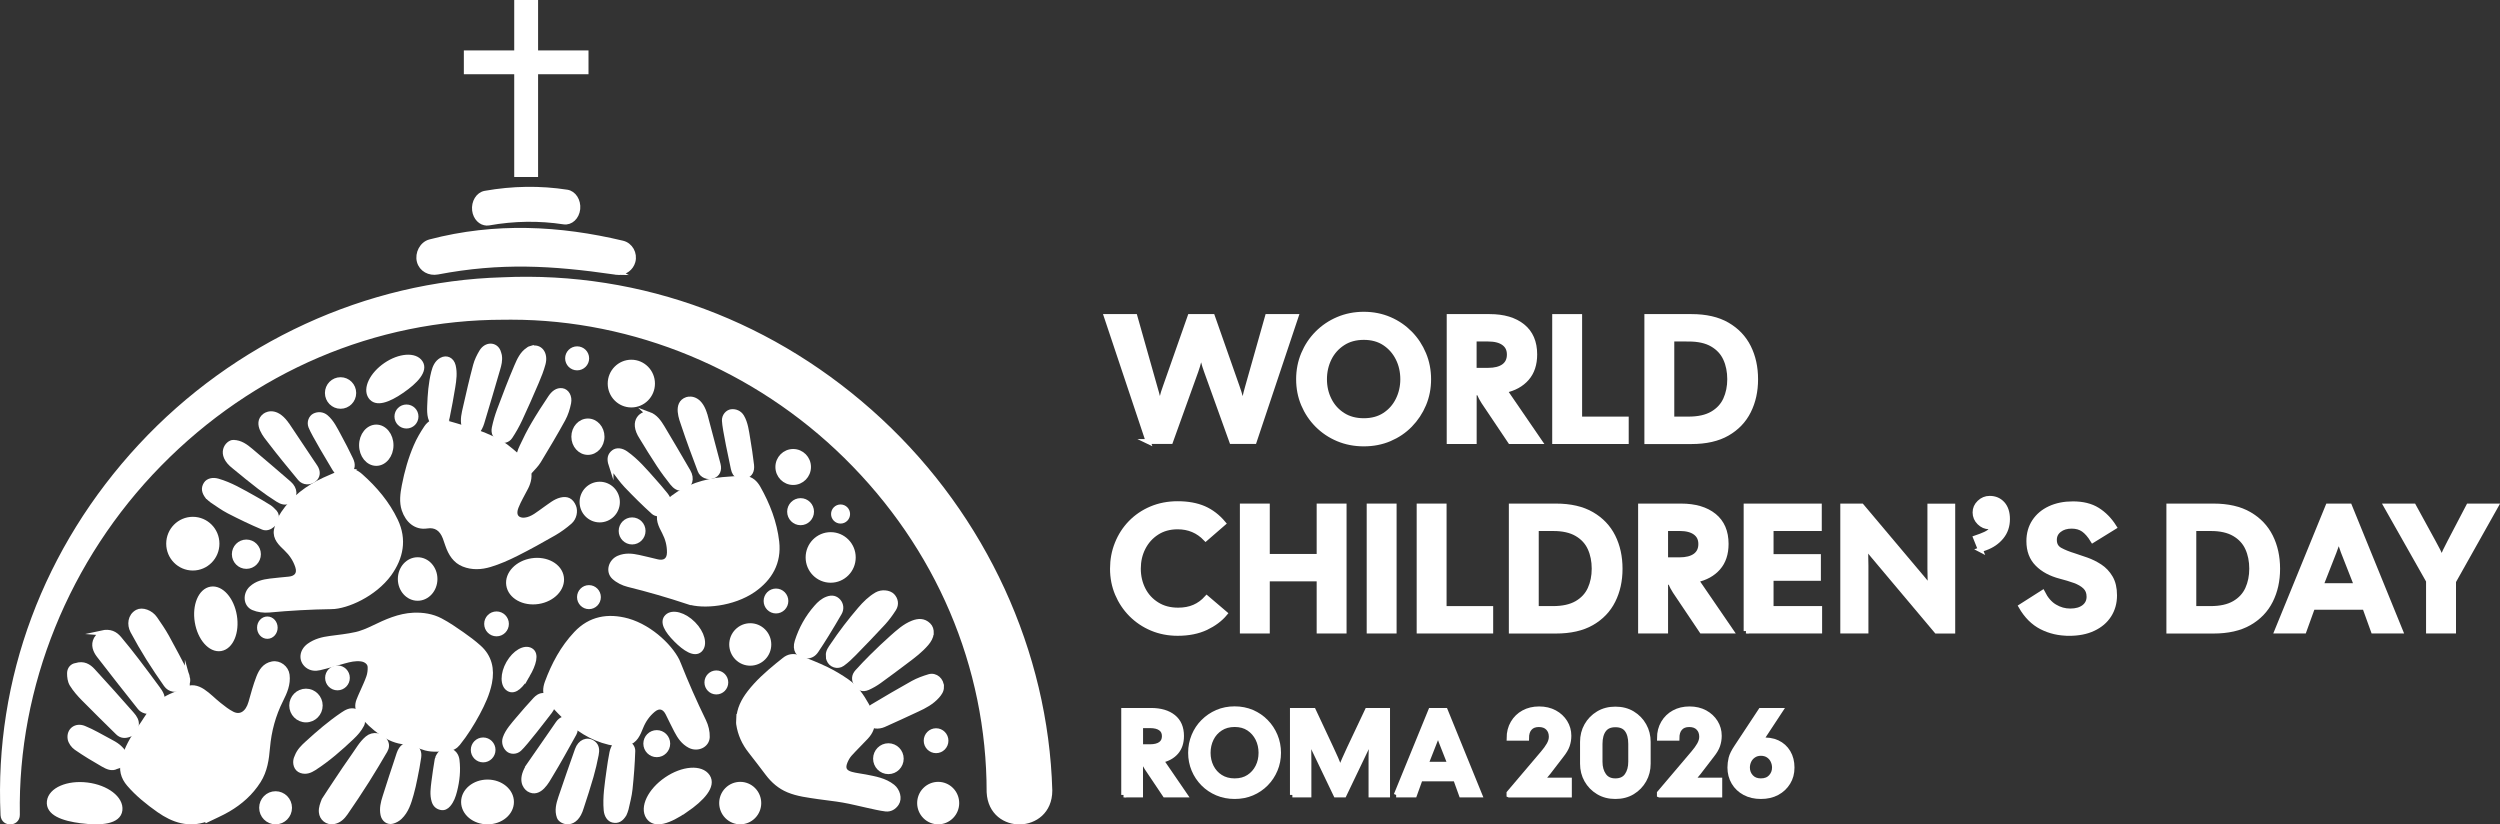
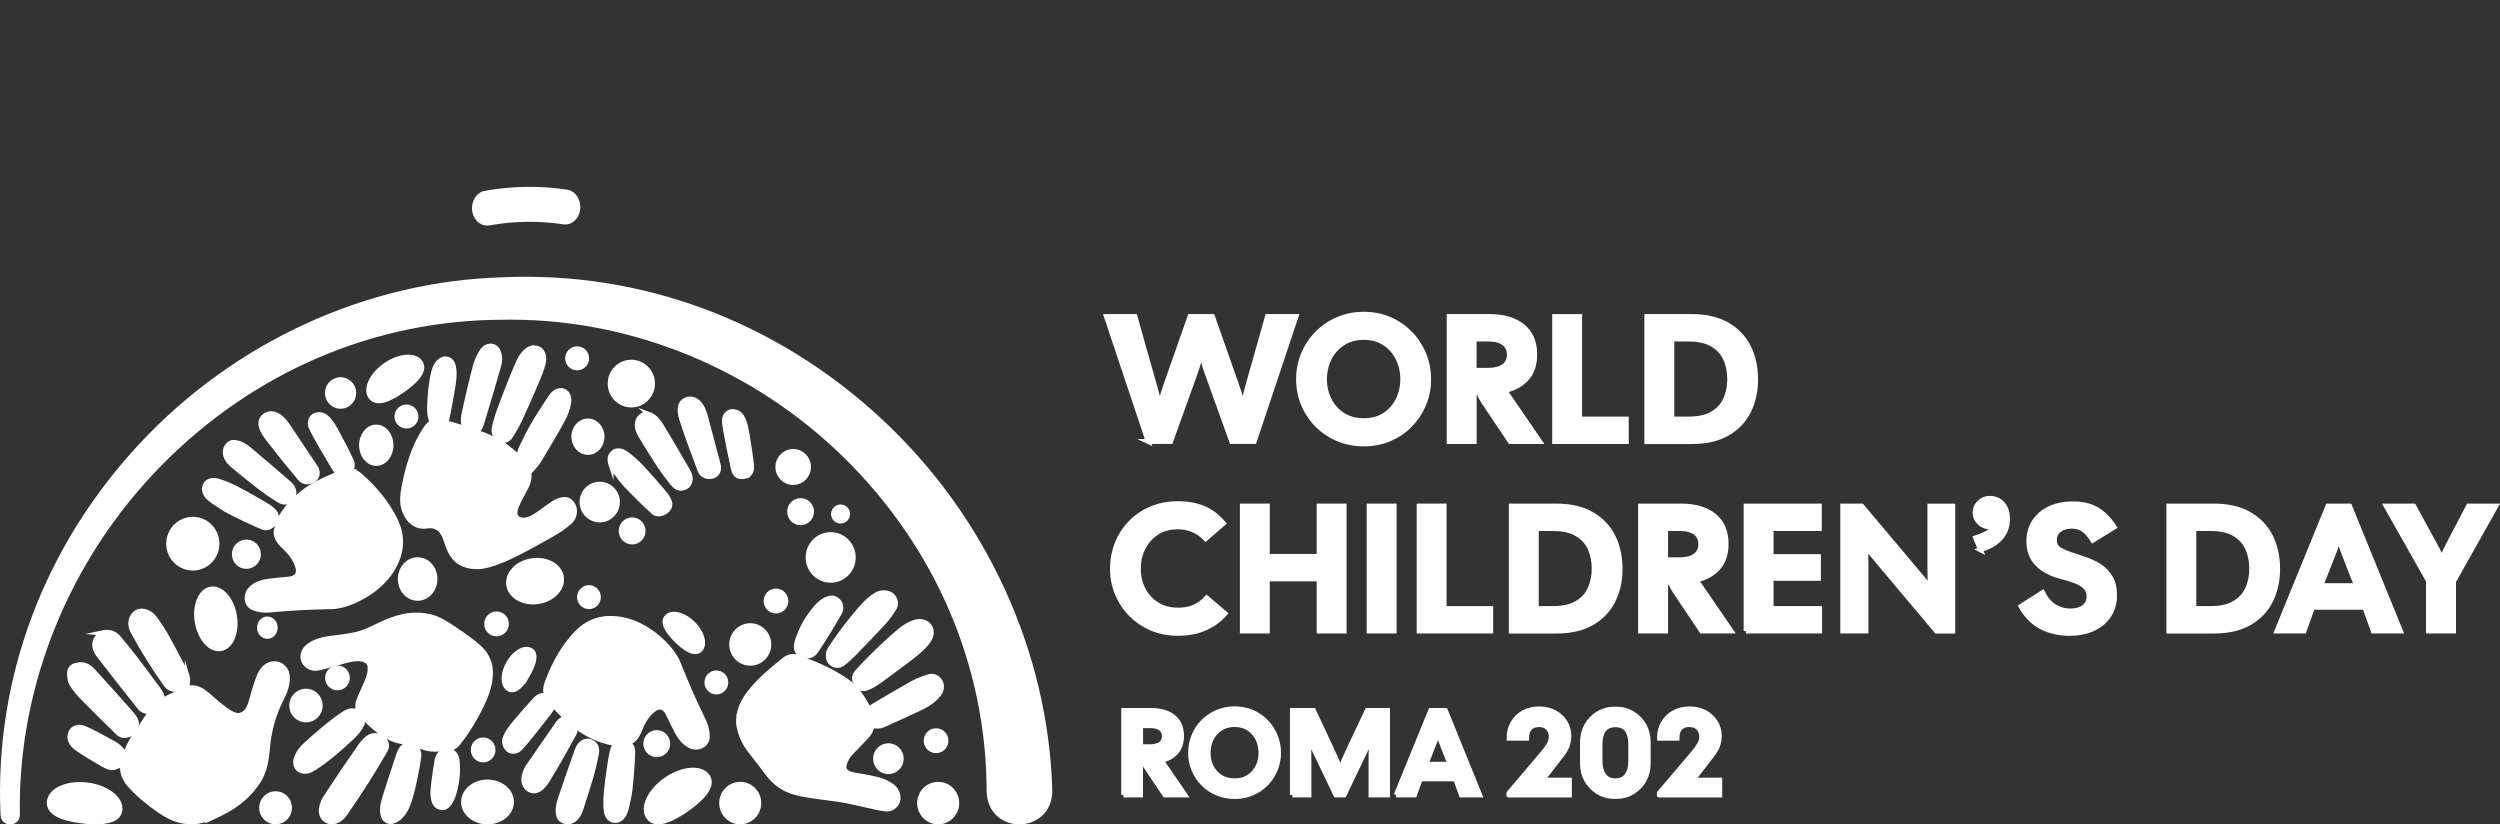
<svg xmlns="http://www.w3.org/2000/svg" id="Livello_2" data-name="Livello 2" viewBox="0 0 510.19 168.25">
  <rect x="0" y="0" width="510.19" height="168.25" fill="#333333" stroke="none" />
  <defs>
    <style>      .cls-1 {        fill: #fff;        stroke: #fff;        stroke-miterlimit: 10;      }    </style>
  </defs>
  <g id="Livello_1-2" data-name="Livello 1">
    <g>
      <path class="cls-1" d="M234.32,90.11l-8.53-25.51h5.83l4.08,14.43c.22.73.42,1.46.6,2.21s.32,1.46.42,2.17c.1-.7.23-1.43.4-2.19.17-.75.39-1.48.66-2.19l5.07-14.43h4.59l5.07,14.43c.53,1.48.91,2.94,1.13,4.37.1-.7.22-1.43.38-2.17.16-.74.35-1.48.56-2.21l4.08-14.43h5.83l-8.53,25.51h-4.59l-5.18-14.4c-.49-1.34-.84-2.73-1.06-4.19-.12.71-.27,1.41-.44,2.11-.17.71-.38,1.4-.62,2.08l-5.18,14.4h-4.59Z" />
      <path class="cls-1" d="M278.32,90.59c-1.9,0-3.65-.34-5.27-1.02-1.62-.68-3.02-1.63-4.23-2.84-1.2-1.21-2.14-2.62-2.81-4.21s-1-3.3-1-5.12.33-3.54,1-5.14,1.6-3.01,2.81-4.23,2.61-2.17,4.23-2.86c1.62-.69,3.37-1.04,5.27-1.04s3.64.35,5.25,1.04,3,1.65,4.19,2.86c1.19,1.21,2.12,2.62,2.79,4.23.67,1.6,1,3.32,1,5.14s-.33,3.53-1,5.12c-.67,1.59-1.6,2.99-2.79,4.21-1.19,1.22-2.59,2.16-4.19,2.84s-3.35,1.02-5.25,1.02ZM278.32,85.85c1.65,0,3.07-.38,4.25-1.15,1.18-.77,2.09-1.79,2.73-3.08.64-1.29.97-2.7.97-4.23s-.32-2.98-.97-4.26c-.64-1.29-1.56-2.32-2.73-3.1-1.18-.78-2.59-1.17-4.25-1.17s-3.08.39-4.28,1.17c-1.2.78-2.13,1.81-2.77,3.1s-.97,2.71-.97,4.26.32,2.94.97,4.23c.64,1.29,1.57,2.31,2.77,3.08,1.2.77,2.63,1.15,4.28,1.15Z" />
      <path class="cls-1" d="M295.74,90.11v-25.51h8.24c2.87,0,5.12.66,6.76,1.99,1.64,1.32,2.46,3.24,2.46,5.74,0,2.02-.54,3.64-1.62,4.88-1.08,1.24-2.58,2.07-4.5,2.48l7.14,10.42h-6.01l-5.43-8.09c-.34-.51-.67-1.13-.98-1.86h-.95v9.95h-5.1ZM300.84,75.57h2.84c1.38,0,2.45-.27,3.21-.82.75-.55,1.13-1.34,1.13-2.39s-.38-1.8-1.13-2.35c-.75-.55-1.82-.82-3.21-.82h-2.84v6.38Z" />
      <path class="cls-1" d="M317.27,90.11v-25.51h5.1v20.92h9.51v4.59h-14.61Z" />
      <path class="cls-1" d="M336.08,90.11v-25.51h9.11c2.94,0,5.38.56,7.31,1.68s3.38,2.64,4.34,4.56c.96,1.92,1.44,4.11,1.44,6.56s-.48,4.6-1.44,6.52c-.96,1.92-2.41,3.43-4.34,4.54s-4.37,1.66-7.31,1.66h-9.11ZM344.57,69.19h-3.39v16.33h3.39c2.02,0,3.64-.36,4.88-1.08,1.24-.72,2.14-1.69,2.7-2.92.56-1.23.84-2.61.84-4.14s-.28-2.95-.84-4.17c-.56-1.23-1.46-2.21-2.7-2.93-1.24-.73-2.87-1.09-4.88-1.09Z" />
    </g>
    <path class="cls-1" d="M240.34,129.25c-1.9,0-3.65-.34-5.27-1.02-1.62-.68-3.02-1.63-4.23-2.84-1.2-1.21-2.14-2.62-2.81-4.21s-1-3.3-1-5.12.32-3.54.97-5.14c.64-1.6,1.55-3.01,2.73-4.23,1.18-1.21,2.58-2.17,4.21-2.86s3.43-1.04,5.39-1.04c2.09,0,3.88.33,5.38.98,1.49.66,2.81,1.67,3.95,3.03l-3.61,3.13c-1.53-1.6-3.44-2.41-5.72-2.41-1.63,0-3.04.39-4.25,1.17s-2.13,1.81-2.79,3.1-.98,2.71-.98,4.26.33,2.97.98,4.25,1.59,2.3,2.81,3.06c1.21.77,2.66,1.15,4.34,1.15,1.24,0,2.33-.21,3.28-.62.95-.41,1.8-1.03,2.55-1.86l3.72,3.17c-.97,1.17-2.27,2.13-3.88,2.9-1.62.76-3.54,1.15-5.78,1.15Z" />
    <path class="cls-1" d="M253.53,128.78v-25.51h5.1v10.28h10.57v-10.28h5.1v25.51h-5.1v-10.64h-10.57v10.64h-5.1Z" />
    <path class="cls-1" d="M279.41,128.78v-25.51h5.1v25.51h-5.1Z" />
    <path class="cls-1" d="M289.61,128.78v-25.51h5.1v20.92h9.51v4.59h-14.61Z" />
    <path class="cls-1" d="M308.42,128.78v-25.51h9.11c2.94,0,5.38.56,7.31,1.68s3.38,2.64,4.34,4.56c.96,1.92,1.44,4.11,1.44,6.56s-.48,4.6-1.44,6.52c-.96,1.92-2.41,3.43-4.34,4.54s-4.37,1.66-7.31,1.66h-9.11ZM316.91,107.86h-3.39v16.33h3.39c2.02,0,3.64-.36,4.88-1.08,1.24-.72,2.14-1.69,2.7-2.92.56-1.23.84-2.61.84-4.14s-.28-2.95-.84-4.17c-.56-1.23-1.46-2.21-2.7-2.93-1.24-.73-2.87-1.09-4.88-1.09Z" />
    <path class="cls-1" d="M334.8,128.78v-25.51h8.24c2.87,0,5.12.66,6.76,1.99,1.64,1.32,2.46,3.24,2.46,5.74,0,2.02-.54,3.64-1.62,4.88-1.08,1.24-2.58,2.07-4.5,2.48l7.14,10.42h-6.01l-5.43-8.09c-.34-.51-.67-1.13-.98-1.86h-.95v9.95h-5.1ZM339.91,114.24h2.84c1.38,0,2.45-.27,3.21-.82.75-.55,1.13-1.34,1.13-2.39s-.38-1.8-1.13-2.35c-.75-.55-1.82-.82-3.21-.82h-2.84v6.38Z" />
    <path class="cls-1" d="M356.34,128.78v-25.51h14.94v4.59h-9.84v5.72h9.66v4.45h-9.66v6.16h9.91v4.59h-15.02Z" />
    <path class="cls-1" d="M376.06,128.78v-25.51h3.86l12.43,14.76c.29.34.58.69.86,1.04.28.35.55.71.82,1.08-.07-.53-.12-1.17-.15-1.91-.03-.74-.04-1.49-.04-2.24v-12.72h4.67v25.51h-3.32l-12.9-15.34c-.29-.34-.58-.69-.86-1.04-.28-.35-.55-.71-.82-1.08.07.53.12,1.17.15,1.91s.04,1.49.04,2.24v13.3h-4.74Z" />
    <path class="cls-1" d="M404.16,112.2l-.98-2.44,1.02-.36c.75-.27,1.32-.55,1.71-.84.39-.29.67-.68.84-1.17-.29.07-.57.11-.84.11-.73,0-1.38-.29-1.97-.86-.58-.57-.88-1.26-.88-2.06s.3-1.45.89-2.02c.59-.57,1.29-.86,2.09-.86,1.09,0,1.97.38,2.64,1.13.67.75,1,1.79,1,3.1,0,1.41-.41,2.62-1.24,3.64-.83,1.02-1.92,1.77-3.28,2.26l-1.02.36Z" />
    <path class="cls-1" d="M422.2,129.25c-2.02,0-3.87-.43-5.56-1.29-1.69-.86-3.09-2.26-4.21-4.21l4.41-2.81c.66,1.31,1.48,2.27,2.48,2.86,1,.6,2.05.89,3.17.89,1.19,0,2.12-.27,2.81-.8.68-.53,1.02-1.24,1.02-2.11s-.27-1.53-.8-2.04c-.53-.51-1.25-.92-2.13-1.24-.89-.32-1.85-.61-2.9-.88-1.97-.51-3.54-1.35-4.7-2.53-1.17-1.18-1.75-2.73-1.75-4.65,0-1.53.38-2.87,1.13-4.01.75-1.14,1.8-2.03,3.15-2.66,1.35-.63,2.92-.95,4.72-.95,1.99,0,3.66.41,4.99,1.24s2.48,1.99,3.43,3.5l-4.37,2.7c-.61-1-1.24-1.72-1.9-2.19-.66-.46-1.46-.69-2.41-.69-1.02,0-1.87.25-2.53.77-.67.51-1,1.19-1,2.04,0,.95.39,1.63,1.18,2.06.79.43,1.74.81,2.86,1.15.75.24,1.6.53,2.53.86s1.84.78,2.72,1.35c.87.57,1.59,1.33,2.15,2.28.56.95.84,2.15.84,3.61,0,1.53-.38,2.88-1.13,4.05-.75,1.17-1.82,2.08-3.21,2.73-1.38.66-3.05.98-4.99.98Z" />
    <path class="cls-1" d="M442.61,128.78v-25.51h9.11c2.94,0,5.38.56,7.31,1.68s3.38,2.64,4.34,4.56c.96,1.92,1.44,4.11,1.44,6.56s-.48,4.6-1.44,6.52c-.96,1.92-2.41,3.43-4.34,4.54s-4.37,1.66-7.31,1.66h-9.11ZM451.1,107.86h-3.39v16.33h3.39c2.02,0,3.64-.36,4.88-1.08,1.24-.72,2.14-1.69,2.7-2.92.56-1.23.84-2.61.84-4.14s-.28-2.95-.84-4.17c-.56-1.23-1.46-2.21-2.7-2.93-1.24-.73-2.87-1.09-4.88-1.09Z" />
    <path class="cls-1" d="M464.66,128.78l10.42-25.51h4.41l10.39,25.51h-5.54l-1.75-4.85h-10.64l-1.75,4.85h-5.54ZM476.36,112.56l-2.73,6.96h7.29l-2.73-6.96c-.37-.97-.67-1.94-.91-2.92-.24,1.04-.55,2.02-.91,2.92Z" />
    <path class="cls-1" d="M495.6,128.78v-10.24l-8.64-15.27h5.61l4.01,7.33c.32.58.64,1.19.97,1.82.33.63.58,1.26.75,1.9.17-.63.41-1.26.71-1.88.3-.62.61-1.23.93-1.84l3.83-7.33h5.58l-8.64,15.38v10.13h-5.1Z" />
    <g>
-       <polygon class="cls-1" points="119.6 10.79 109.31 10.79 109.31 .5 105.44 .5 105.44 10.79 95.16 10.79 95.16 14.65 105.44 14.65 105.44 35.62 109.31 35.62 109.31 14.65 119.6 14.65 119.6 10.79" />
-       <path class="cls-1" d="M126.22,55.63c-.27,0-.54-.07-.82-.11-12.79-1.85-23.27-2.44-36.09,0-1.66.32-3.31-.55-3.74-2.18s.55-3.56,2.18-3.99c13.35-3.5,26.48-2.79,39.28.26,1.64.39,2.59,2.14,2.14,3.77-.38,1.36-1.61,2.25-2.95,2.25Z" />
      <path class="cls-1" d="M99.36,45.53c-1.24,0-2.32-1.09-2.51-2.61-.2-1.67.75-3.23,2.14-3.48,5.62-1,11.24-1.08,16.72-.23,1.39.21,2.37,1.75,2.2,3.43-.18,1.68-1.45,2.86-2.84,2.65-5.02-.77-10.18-.7-15.33.22-.13.02-.25.03-.37.03Z" />
      <g>
        <path class="cls-1" d="M102.75,64.75c.52,0,1.05-.01,1.57-.01,25.11,0,49.93,10.27,68.3,28.33,18.85,18.53,29.23,42.88,29.23,68.58.2,4.27,3.43,6.17,6.34,6.09,2.92-.07,6.06-2.11,6.06-6.42-.8-28.22-13.43-55.74-34.67-75.46-21.36-19.84-48.71-30.06-77.01-28.77-27.65.79-54.56,13.16-73.85,33.93C9.33,111.91-.66,138.66.61,166.34c.07,1.06.84,1.41,1.51,1.4.66-.02,1.43-.42,1.43-1.46-.46-26.26,10.1-52.35,28.97-71.57,18.97-19.32,43.92-29.96,70.24-29.96Z" />
        <path class="cls-1" d="M67.62,123.81c-4.25.06-8.48.3-12.71.69-1.06.1-2.27-.05-3.24-.47-1.55-.68-1.63-2.81-.35-3.98,1.09-1,2.42-1.31,3.81-1.48,1.3-.16,2.6-.27,3.89-.4,1.39-.15,2.24-1,1.72-2.58-.47-1.42-1.26-2.59-2.33-3.61-1.09-1.04-2.31-2.15-2.01-3.81.21-1.18.74-2.39,1.41-3.4,2.08-3.11,5-5.27,8.35-6.83,1.41-.65,2.85-1.27,4.32-1.73,1.16-.37,2.25.16,3.12.94,2.93,2.6,5.44,5.57,7.13,9.13,1.82,3.84,1.1,7.49-1.31,10.85-3.06,4.17-8.64,6.64-11.8,6.69Z" />
        <path class="cls-1" d="M47.63,90.28c1.43.02,2.51.83,3.52,1.68,2.64,2.21,5.24,4.46,7.84,6.7,1.28,1.11,1.35,2.69.15,3.51-.85.59-1.71.25-2.45-.22-1.27-.81-2.52-1.66-3.72-2.58-1.75-1.34-3.45-2.74-5.15-4.14-3.4-2.61-1.31-4.97-.2-4.96Z" />
        <path class="cls-1" d="M42.35,101.35c-.74-.99-.84-1.76-.3-2.59.42-.64,1.35-.89,2.38-.6,2.59.74,4.89,2.12,7.22,3.41,1.1.61,2.18,1.24,3.24,1.91.45.28.83.69,1.2,1.08.16.18.28.45.31.69.18,1.4-1.46,2.9-2.73,2.36-2.36-.99-4.67-2.11-6.95-3.28-1.22-.63-2.34-1.46-3.49-2.22-.32-.21-.58-.51-.86-.76Z" />
        <path class="cls-1" d="M58.71,86.88c1.62,2.43,3.11,4.65,4.59,6.87.35.52.7,1.03,1.04,1.55.63.96.54,1.93-.25,2.57-.84.69-2.14.64-2.84-.2-2.09-2.53-4.18-5.06-6.17-7.67-.7-.92-3.07-3.58-1.05-5.15.7-.51,2.59-1.13,4.67,2.03Z" />
        <path class="cls-1" d="M71.27,96.25c-1.14.76-2.13.83-2.96-.55-.86-1.44-4.29-7.12-4.88-8.65-.36-.94.1-1.87.72-2.19.73-.37,1.65-.35,2.38.27,1.16.98,1.9,2.54,2.6,3.83.86,1.58,1.69,3.18,2.46,4.81.52,1.08.35,1.93-.33,2.48Z" />
        <path class="cls-1" d="M138.44,135.44c1.58,3.99,3.3,7.9,5.18,11.75.47.97.76,2.16.72,3.23-.07,1.7-2.02,2.54-3.55,1.75-1.31-.68-2.08-1.82-2.73-3.07-.61-1.17-1.18-2.36-1.76-3.53-.63-1.26-1.72-1.76-3-.7-1.14.95-1.95,2.11-2.51,3.49-.57,1.4-1.16,2.94-2.81,3.26-1.17.22-2.48.16-3.64-.12-3.62-.85-6.66-2.84-9.29-5.44-1.11-1.09-2.19-2.23-3.14-3.46-.75-.97-.65-2.18-.25-3.29,1.36-3.69,3.2-7.13,5.9-9.99,2.9-3.09,6.53-3.71,10.5-2.63,4.95,1.4,9.22,5.78,10.4,8.76Z" />
        <path class="cls-1" d="M114.13,166.74c-.49-1.36-.13-2.66.29-3.93,1.1-3.28,2.25-6.54,3.4-9.8.57-1.61,2-2.23,3.19-1.39.85.6.84,1.52.67,2.39-.29,1.49-.63,2.97-1.05,4.43-.61,2.13-1.3,4.24-1.99,6.34-1.2,4.14-4.13,3.01-4.51,1.96Z" />
        <path class="cls-1" d="M127.38,166.17c-.65,1.05-1.32,1.42-2.28,1.21-.75-.17-1.3-.96-1.4-2.04-.24-2.71.21-5.37.57-8.04.17-1.25.36-2.5.61-3.74.1-.52.34-1.03.57-1.51.1-.22.32-.42.53-.54,1.23-.66,3.2.35,3.16,1.74-.08,2.58-.28,5.17-.55,7.74-.14,1.38-.51,2.73-.81,4.09-.08.37-.26.73-.4,1.09Z" />
        <path class="cls-1" d="M108.11,155.94c1.66-2.4,3.19-4.59,4.71-6.79.35-.51.7-1.03,1.06-1.54.66-.94,1.6-1.2,2.47-.68.94.55,1.36,1.8.83,2.76-1.59,2.87-3.18,5.76-4.88,8.56-.6.99-2.21,4.18-4.39,2.83-.72-.48-1.97-2.04.21-5.14Z" />
        <path class="cls-1" d="M111.68,142.17c1.11.81,1.53,1.71.55,2.99-1.02,1.33-5.05,6.6-6.25,7.69-.74.67-1.76.57-2.28.1-.6-.55-.91-1.44-.6-2.34.5-1.44,1.67-2.7,2.61-3.83,1.16-1.37,2.34-2.73,3.56-4.04.82-.87,1.66-1.02,2.41-.57Z" />
-         <path class="cls-1" d="M140.45,122.82c-4.04-1.34-8.11-2.52-12.24-3.54-1.04-.26-2.13-.79-2.91-1.52-1.24-1.15-.63-3.2.96-3.88,1.36-.58,2.71-.44,4.08-.14,1.28.28,2.54.6,3.81.9,1.36.32,2.44-.21,2.46-1.87.02-1.49-.35-2.87-1.03-4.18-.7-1.34-1.49-2.79-.67-4.27.58-1.05,1.47-2.02,2.43-2.75,2.97-2.26,6.43-3.33,10.1-3.7,1.54-.15,3.1-.26,4.64-.21,1.22.04,2.07.9,2.65,1.92,1.93,3.42,3.34,7.06,3.79,10.98.48,4.23-1.38,7.45-4.75,9.82-4.24,2.93-10.31,3.43-13.32,2.43Z" />
        <path class="cls-1" d="M132.39,84.53c1.35.49,2.1,1.61,2.79,2.75,1.78,2.96,3.51,5.94,5.25,8.93.86,1.47.41,2.99-.99,3.37-1,.27-1.69-.32-2.25-1.01-.94-1.18-1.85-2.4-2.68-3.66-1.22-1.84-2.38-3.73-3.53-5.62-2.37-3.59.37-5.13,1.42-4.75Z" />
        <path class="cls-1" d="M124.69,94.83c-.38-1.18-.23-1.94.55-2.54.61-.47,1.56-.39,2.44.22,2.21,1.55,3.94,3.61,5.72,5.61.84.94,1.66,1.89,2.45,2.88.33.42.56.92.78,1.41.1.22.12.52.07.75-.29,1.38-2.32,2.26-3.35,1.33-1.91-1.72-3.73-3.54-5.51-5.4-.95-1-1.74-2.15-2.58-3.26-.23-.3-.38-.67-.57-1.01Z" />
        <path class="cls-1" d="M143.96,84.98c.75,2.83,1.44,5.42,2.12,8.01.16.6.33,1.2.48,1.81.29,1.12-.12,2.01-1.07,2.35-1.02.37-2.24-.1-2.62-1.13-1.16-3.08-2.32-6.16-3.35-9.28-.37-1.1-1.75-4.39.67-5.22.83-.25,2.82-.21,3.76,3.46Z" />
        <path class="cls-1" d="M152.27,97.14c-1.33.35-2.28.09-2.62-1.5-.35-1.65-1.76-8.15-1.82-9.79-.04-1,.7-1.73,1.39-1.83.81-.11,1.68.22,2.16,1.03.78,1.31.98,3.03,1.22,4.48.3,1.78.57,3.56.78,5.36.14,1.19-.3,1.94-1.12,2.23Z" />
        <path class="cls-1" d="M150.76,146.83c.06-2.1.97-3.84,2.2-5.45,1.65-2.14,3.65-3.91,5.72-5.61.45-.37.91-.71,1.36-1.09.91-.76,1.94-.89,3-.47,1.9.75,3.8,1.49,5.64,2.38,1.45.71,2.86,1.55,4.19,2.48,1.77,1.23,2.97,2.99,4.01,4.86.49.88.9,1.77,1.08,2.8.26,1.49-.27,2.66-1.23,3.69-1.09,1.17-2.24,2.27-3.31,3.46-.41.46-.73,1.03-.96,1.6-.57,1.41-.06,2.15,1.25,2.52.94.26,1.93.35,2.89.54,1.95.39,3.93.7,5.57,2,.99.79,1.49,2.4.79,3.44-.54.8-1.31,1.22-2.2,1.12-1.25-.15-2.49-.47-3.72-.73-1.67-.36-3.32-.79-5-1.08-1.69-.3-3.4-.45-5.1-.71-2.05-.31-4.13-.54-6.07-1.35-1.71-.71-3.06-1.89-4.18-3.36-1.17-1.54-2.33-3.08-3.53-4.6-1.29-1.63-2.11-3.45-2.42-5.51-.05-.3.01-.62.02-.93Z" />
        <path class="cls-1" d="M190.05,129.3c-.07.69-.46,1.39-.98,2-1.2,1.41-2.66,2.51-4.13,3.61-1.84,1.38-3.67,2.77-5.53,4.1-.71.51-1.49.96-2.29,1.32-1.19.52-1.86.01-2.29-.61-.63-.91-.6-1.82.14-2.63.97-1.06,1.96-2.12,2.99-3.13,1.32-1.3,2.66-2.59,4.05-3.82,1.31-1.16,2.62-2.37,4.29-3.02,1.11-.43,2.22-.49,3.17.44.44.43.62.97.59,1.73Z" />
        <path class="cls-1" d="M169.03,133.82c-.06-.88.47-1.51.9-2.15,1.7-2.55,3.57-4.97,5.56-7.3,1.01-1.18,2.09-2.26,3.44-3.04,1-.57,2.49-.45,3.19.27.68.71.87,1.74.29,2.65-.64,1-1.35,1.98-2.15,2.85-1.94,2.11-3.94,4.17-5.94,6.22-.75.77-1.54,1.53-2.41,2.15-1,.71-2.34.24-2.75-.86-.09-.25-.08-.53-.11-.8Z" />
        <path class="cls-1" d="M192.14,140.2c0,.76-.41,1.31-.88,1.85-1.13,1.27-2.58,2.04-4.09,2.73-2.27,1.05-4.54,2.12-6.83,3.13-.51.22-1.13.33-1.67.26-.89-.12-1.4-.8-1.55-1.67-.16-.93.09-1.79.92-2.29,2.74-1.63,5.48-3.26,8.26-4.8,1.04-.57,2.18-.99,3.32-1.33,1.3-.39,2.56.74,2.51,2.12Z" />
        <path class="cls-1" d="M164.37,133.87c-1.46-.05-2.22-1.27-1.7-2.94.82-2.61,2.12-4.94,3.92-6.99.64-.74,1.34-1.37,2.26-1.71.94-.35,1.69-.18,2.27.49.53.61.66,1.54.2,2.35-.87,1.52-1.78,3.02-2.7,4.52-.67,1.09-1.36,2.16-2.07,3.22-.49.72-1.16,1.14-2.18,1.07Z" />
        <path class="cls-1" d="M73.94,141.27c.44-1.03.95-2.05,1.31-3.11.22-.64.31-1.37.28-2.05-.03-.88-.84-1.5-1.81-1.63-1.22-.16-2.37.12-3.52.44-1.65.45-3.29.97-4.96,1.36-.87.21-1.79.14-2.54-.47-1.32-1.09-1.13-2.94.37-4.03,1.29-.93,2.76-1.3,4.3-1.5,1.76-.24,3.53-.41,5.26-.8,1.23-.28,2.43-.79,3.57-1.34,2.61-1.26,5.23-2.47,8.19-2.6,1.92-.08,3.8.21,5.5,1.1,1.54.81,2.99,1.81,4.42,2.81,1.18.82,2.34,1.69,3.41,2.65,2.19,1.94,2.74,4.45,2.18,7.25-.44,2.19-1.37,4.19-2.41,6.14-1.17,2.18-2.48,4.28-4.03,6.21-.53.66-1.2,1.03-2.06,1.08-1.52.08-3.05.29-4.55-.12-.55-.15-1.08-.38-1.63-.54-.81-.25-1.63-.62-2.46-.68-1.83-.13-3.42-.84-4.89-1.86-1.61-1.13-3.02-2.48-4.29-4-.68-.82-.71-1.69-.36-2.63.21-.56.47-1.11.71-1.66Z" />
        <path class="cls-1" d="M66.13,163.27c.84-1.28,1.67-2.58,2.53-3.85,1.13-1.69,2.25-3.39,3.43-5.04.91-1.27,1.66-2.67,2.88-3.7,1.17-.98,2.9-.7,3.68.62.36.61.29,1.27-.05,1.85-1.21,2.05-2.41,4.11-3.69,6.12-1.42,2.24-2.89,4.46-4.4,6.64-.59.85-1.33,1.59-2.44,1.78-1.27.21-2.4-.68-2.5-1.97-.07-.88.25-1.65.56-2.45Z" />
        <path class="cls-1" d="M60.65,154.32c.41-1.07,1.22-1.86,2.03-2.6,2.31-2.11,4.67-4.15,7.27-5.9.76-.51,1.54-.98,2.54-.68.91.28,1.9,1.67,1.35,2.75-.51,1-1.23,1.81-2.01,2.55-2.42,2.3-4.93,4.5-7.74,6.31-.8.51-1.64.86-2.62.53-1.06-.35-1.31-1.55-1.03-2.46.05-.17.14-.34.21-.5Z" />
        <path class="cls-1" d="M84.31,152.29c.87.38,1.31,1.14,1.15,2.24-.2,1.43-.48,2.85-.77,4.27-.22,1.11-.46,2.21-.77,3.29-.48,1.7-1,3.42-2.33,4.68-.41.39-.97.7-1.51.84-.91.25-1.72-.39-1.92-1.33-.27-1.26.02-2.46.4-3.64.43-1.38.87-2.75,1.32-4.12.28-.88.59-1.74.87-2.62.23-.7.44-1.41.69-2.11.46-1.29,1.35-2.19,2.87-1.51Z" />
        <path class="cls-1" d="M89.31,154.66c.46-1.08,1.27-1.66,2-1.56,1.36.18,1.86,1.18,1.96,2.02.26,2.13.04,4.22-.49,6.29-.26,1.01-.59,1.99-1.29,2.8-.4.46-.88.73-1.51.59-.72-.16-1.18-.6-1.4-1.32-.41-1.31-.19-2.64-.04-3.95.17-1.49.43-2.97.66-4.46.03-.19.1-.38.11-.42Z" />
        <path class="cls-1" d="M90.54,86.14c.84.24,1.69.48,2.53.73,3.17.94,6.35,1.89,9.25,3.64,1.44.87,2.7,2.11,4.03,3.2.62.51,1.16,1.12,1.43,2.02.4,1.32.15,2.54-.45,3.74-.66,1.31-1.44,2.57-1.98,3.94-.82,2.07.44,2.87,1.78,2.72,1.58-.17,2.82-1.34,4.15-2.25,1.03-.7,2-1.56,3.19-1.85,1.24-.31,2.07.09,2.6,1.34.39.93.13,2.33-.78,3.12-1.02.89-2.11,1.68-3.24,2.33-2.54,1.46-5.1,2.88-7.69,4.18-1.75.88-3.54,1.67-5.37,2.22-1.79.54-3.62.64-5.39-.07-1.67-.67-2.62-2.11-3.25-3.96-.17-.49-.33-.99-.51-1.47-.71-1.86-1.96-2.64-3.71-2.37-2.25.35-3.92-1.13-4.66-3.33-.52-1.56-.3-3.23.02-4.89.54-2.8,1.31-5.52,2.42-8.09.57-1.33,1.31-2.58,2.1-3.76.63-.94,1.52-1.44,2.57-1.23.11.02.23-.01.35-.02.21.03.41.07.62.1Z" />
        <path class="cls-1" d="M108.43,71.09c1.74-.49,2.96,1.02,2.41,3.13-.34,1.29-.85,2.55-1.37,3.77-1.09,2.56-2.21,5.1-3.38,7.61-.57,1.22-1.24,2.4-1.97,3.51-.51.78-1.47.97-2.07.62-.94-.54-1.41-1.32-1.18-2.42.26-1.24.62-2.47,1.06-3.65,1.12-2.99,2.25-5.97,3.5-8.89.55-1.29,1.16-2.63,2.33-3.38.09-.06.16-.15.26-.19.13-.06.28-.08.41-.12Z" />
        <path class="cls-1" d="M105.98,94.05c-.29-1.1.14-2.03.54-2.9.73-1.57,1.51-3.13,2.38-4.6,1.09-1.86,2.25-3.65,3.44-5.43.6-.89,1.37-1.55,2.38-1.4.94.14,1.59,1.22,1.33,2.52-.23,1.13-.6,2.3-1.14,3.29-1.59,2.9-3.28,5.73-4.98,8.54-.47.77-1.11,1.39-1.7,2.05-.45.5-.91.31-1.29-.06-.53-.52-.95-1.16-.97-2Z" />
        <path class="cls-1" d="M101.92,72.56c.16.97-.08,1.89-.35,2.79-1.07,3.66-2.13,7.31-3.24,10.95-.21.67-.55,1.4-1.01,1.85-1.09,1.1-2.32-.05-2.62-1.21-.34-1.3,0-2.58.29-3.84.64-2.85,1.3-5.7,2.05-8.52.26-.98.73-1.94,1.25-2.8.94-1.55,2.77-1.51,3.38-.07.11.26.17.56.25.84Z" />
        <path class="cls-1" d="M89.69,87.01c-.21-.03-.41-.07-.62-.1-1.37-.86-1.45-2.37-1.39-4.03.08-2.33.25-4.65.82-6.92.26-1.04.68-1.98,1.61-2.5,1.02-.56,2.09-.05,2.39,1.2.34,1.41.15,2.85-.08,4.27-.35,2.09-.71,4.18-1.15,6.25-.19.91-.71,1.63-1.57,1.83Z" />
        <path class="cls-1" d="M42.11,167.17c-3.58,1.27-6.72.24-9.68-1.84-2.21-1.56-4.32-3.24-6.09-5.3-1.23-1.43-1.63-2.99-1.11-4.93.65-2.42,1.84-4.48,3.28-6.46.84-1.15,1.54-2.41,2.42-3.53,1.2-1.52,2.77-2.58,4.55-3.3.74-.3,1.52-.57,2.19-.99,1.32-.83,2.59-.47,3.7.25,1.19.78,2.19,1.86,3.32,2.75.86.68,1.73,1.38,2.7,1.87,1.69.86,3.18-.12,3.8-2.3.49-1.73.95-3.47,1.6-5.14.5-1.28,1.22-2.47,2.79-2.77,1.41-.27,2.84.82,3.02,2.25.24,1.89-.49,3.52-1.28,5.1-1.55,3.07-2.42,6.3-2.72,9.73-.2,2.37-.52,4.71-1.85,6.8-1.58,2.49-3.7,4.36-6.19,5.82-1.4.82-2.9,1.45-4.35,2.16-.03-.06-.06-.12-.09-.18Z" />
        <path class="cls-1" d="M20.76,129.15c1.71-.38,2.74.19,3.56,1.16,1.26,1.49,2.46,3.02,3.65,4.57,1.43,1.86,2.82,3.76,4.22,5.65.64.87,1.22,1.75.81,2.95-.7,2.02-3.45,2.2-4.46.91-2.8-3.54-5.62-7.07-8.36-10.66-.72-.94-1.2-2.13-.55-3.33.31-.57.9-.98,1.15-1.25Z" />
        <path class="cls-1" d="M38.23,138.17c.31,1.08-.14,2.02-1.22,2.33-1.15.32-2.33.34-3.12-.78-1.24-1.77-2.46-3.56-3.6-5.39-1.13-1.81-2.2-3.66-3.21-5.55-.69-1.3-.53-3.08.94-3.88,1-.54,2.74.06,3.62,1.35.83,1.21,1.67,2.42,2.38,3.7,1.38,2.48,2.68,5,4,7.52.11.21.14.47.21.71Z" />
        <path class="cls-1" d="M15.53,135.8c1.51-.48,2.57.16,3.43,1.1,2.7,2.94,5.36,5.91,7.99,8.91.53.61,1.01,1.31.87,2.25-.13.88-.57,1.49-1.37,1.81-.85.34-1.68.35-2.39-.35-2.34-2.31-4.7-4.61-7.01-6.96-.87-.89-1.72-1.85-2.37-2.91-.39-.63-.5-1.52-.49-2.29.02-.84.56-1.45,1.32-1.56Z" />
        <path class="cls-1" d="M23.7,156.47c-.86.46-1.8.04-2.66-.46-1.87-1.07-3.72-2.18-5.49-3.41-.58-.4-1.15-1.17-1.25-1.85-.25-1.7,1.19-2.81,2.85-2.14,1.76.71,3.41,1.71,5.1,2.6.66.35,1.35.71,1.92,1.19.52.45,1.05,1.01,1.31,1.64.46,1.13-.21,2.02-1.77,2.42Z" />
        <ellipse class="cls-1" cx="39.35" cy="110.95" rx="4.93" ry="4.98" />
        <ellipse class="cls-1" cx="44.04" cy="126.3" rx="3.85" ry="6.16" transform="translate(-20.01 8.87) rotate(-9.39)" />
        <ellipse class="cls-1" cx="50.28" cy="113.1" rx="2.46" ry="2.49" />
        <ellipse class="cls-1" cx="68.87" cy="138.34" rx="2.02" ry="2.04" />
        <ellipse class="cls-1" cx="101.33" cy="127.32" rx="2.02" ry="2.04" />
        <ellipse class="cls-1" cx="56.24" cy="164.85" rx="2.85" ry="2.88" />
        <ellipse class="cls-1" cx="98.6" cy="153.04" rx="2.02" ry="2.04" />
        <ellipse class="cls-1" cx="62.44" cy="143.98" rx="2.91" ry="2.94" />
        <ellipse class="cls-1" cx="109.2" cy="118.58" rx="5.44" ry="4.22" transform="translate(-16.44 17.59) rotate(-8.56)" />
        <ellipse class="cls-1" cx="99.49" cy="163.66" rx="4.89" ry="4.07" />
        <ellipse class="cls-1" cx="120.19" cy="121.86" rx="1.93" ry="1.95" />
        <ellipse class="cls-1" cx="146.19" cy="139.27" rx="1.93" ry="1.95" />
        <circle class="cls-1" cx="117.78" cy="73.13" r="1.95" />
        <circle class="cls-1" cx="82.95" cy="85" r="1.95" />
        <ellipse class="cls-1" cx="69.5" cy="80.2" rx="2.69" ry="2.72" />
        <path class="cls-1" d="M82.01,79.76c-2.81,1.92-5.29,2.82-6.39,1.18-1.1-1.64.29-4.52,3.1-6.45,2.81-1.92,5.98-2.15,7.07-.51,1.1,1.64-.97,3.85-3.78,5.77Z" />
        <path class="cls-1" d="M139.91,165.31c-3.33,2.28-6.29,3.35-7.59,1.41-1.3-1.95.34-5.37,3.68-7.65,3.33-2.28,7.1-2.55,8.4-.61s-1.15,4.57-4.49,6.86Z" />
        <path class="cls-1" d="M137.94,130.54c-1.85-1.87-2.88-3.63-1.79-4.69,1.09-1.06,3.48-.41,5.33,1.46s2.46,4.24,1.37,5.3-3.06-.2-4.91-2.07Z" />
        <path class="cls-1" d="M16.67,167.53c-3.98-.49-6.88-1.65-6.6-3.99.28-2.34,3.74-3.84,7.72-3.35s6.97,2.79,6.69,5.14-3.83,2.7-7.81,2.2Z" />
        <path class="cls-1" d="M107.66,137.75c-1.24,2.17-2.6,3.57-3.85,2.84s-1.26-3.09-.02-5.26c1.24-2.17,3.26-3.34,4.52-2.61s.6,2.86-.65,5.03Z" />
        <ellipse class="cls-1" cx="76.79" cy="90.86" rx="3.01" ry="3.71" />
        <ellipse class="cls-1" cx="85.23" cy="118.16" rx="3.54" ry="3.94" />
        <ellipse class="cls-1" cx="54.56" cy="128.09" rx="1.6" ry="1.78" />
        <ellipse class="cls-1" cx="119.98" cy="89.12" rx="2.88" ry="3.21" />
        <ellipse class="cls-1" cx="129" cy="108.35" rx="2.24" ry="2.26" />
        <ellipse class="cls-1" cx="122.39" cy="102.46" rx="3.61" ry="3.65" />
        <ellipse class="cls-1" cx="163.38" cy="104.42" rx="2.24" ry="2.26" />
        <ellipse class="cls-1" cx="128.84" cy="78.28" rx="4.32" ry="4.37" />
        <ellipse class="cls-1" cx="161.87" cy="95.3" rx="3.13" ry="3.17" />
        <ellipse class="cls-1" cx="169.52" cy="113.76" rx="4.61" ry="4.66" />
        <ellipse class="cls-1" cx="158.36" cy="122.65" rx="2.02" ry="2.04" />
        <ellipse class="cls-1" cx="191.03" cy="151.16" rx="2.02" ry="2.04" />
        <path class="cls-1" d="M155.79,128.81c1.48,1.5,1.48,3.93,0,5.42s-3.88,1.5-5.36,0c-1.48-1.5-1.48-3.93,0-5.42,1.48-1.5,3.88-1.5,5.36,0Z" />
        <path class="cls-1" d="M194.14,161.18c1.48,1.5,1.48,3.93,0,5.42-1.48,1.5-3.88,1.5-5.36,0-1.48-1.5-1.48-3.93,0-5.42s3.88-1.5,5.36,0Z" />
        <path class="cls-1" d="M153.74,161.18c1.48,1.5,1.48,3.93,0,5.42-1.48,1.5-3.88,1.5-5.36,0-1.48-1.5-1.48-3.93,0-5.42s3.88-1.5,5.36,0Z" />
        <ellipse class="cls-1" cx="171.54" cy="104.9" rx="1.44" ry="1.45" />
        <ellipse class="cls-1" cx="181.3" cy="154.83" rx="2.62" ry="2.65" />
        <ellipse class="cls-1" cx="134.03" cy="151.76" rx="2.24" ry="2.26" />
      </g>
    </g>
    <g>
      <path class="cls-1" d="M229.32,162.23v-17.25h5.57c1.94,0,3.46.45,4.57,1.34,1.11.9,1.66,2.19,1.66,3.88,0,1.36-.37,2.46-1.1,3.3-.73.84-1.75,1.4-3.04,1.68l4.83,7.05h-4.07l-3.67-5.47c-.23-.35-.45-.76-.67-1.26h-.64v6.73h-3.45ZM232.77,152.39h1.92c.94,0,1.66-.18,2.17-.55.51-.37.76-.91.76-1.61s-.25-1.22-.76-1.59c-.51-.37-1.23-.55-2.17-.55h-1.92v4.31Z" />
      <path class="cls-1" d="M251.97,162.55c-1.28,0-2.47-.23-3.56-.69-1.09-.46-2.05-1.1-2.86-1.92-.81-.82-1.45-1.77-1.9-2.85s-.68-2.23-.68-3.46.23-2.39.68-3.48,1.08-2.04,1.9-2.86,1.77-1.47,2.86-1.94c1.09-.47,2.28-.7,3.56-.7s2.46.24,3.55.7c1.08.47,2.03,1.11,2.83,1.94.81.82,1.43,1.77,1.89,2.86.45,1.08.68,2.24.68,3.48s-.23,2.39-.68,3.46c-.45,1.08-1.08,2.03-1.89,2.85-.81.82-1.75,1.46-2.83,1.92-1.08.46-2.27.69-3.55.69ZM251.97,159.35c1.12,0,2.07-.26,2.87-.78.8-.52,1.41-1.21,1.85-2.08s.65-1.82.65-2.86-.22-2.01-.65-2.88c-.44-.87-1.05-1.57-1.85-2.1-.8-.53-1.75-.79-2.87-.79s-2.08.26-2.9.79c-.81.53-1.44,1.22-1.87,2.1s-.65,1.83-.65,2.88.22,1.99.65,2.86c.44.87,1.06,1.57,1.87,2.08.81.52,1.78.78,2.9.78Z" />
      <path class="cls-1" d="M263.75,162.23v-17.25h4.29l3.57,7.62c.41.89.74,1.62,1,2.19.25.57.45,1.05.59,1.43s.25.71.33.99c.08-.28.19-.61.32-.99s.32-.85.58-1.43c.25-.58.59-1.31,1-2.19l3.6-7.62h4.14v17.25h-3.38v-6.98c0-.79,0-1.46.03-2.02.02-.56.04-1.07.07-1.54.03-.47.08-.95.15-1.44l-5.74,11.98h-1.68l-5.74-11.98c.07.49.11.97.15,1.44.03.47.06.98.07,1.54.02.56.02,1.23.02,2.02v6.98h-3.38Z" />
      <path class="cls-1" d="M284.93,162.23l7.05-17.25h2.98l7.02,17.25h-3.75l-1.18-3.28h-7.2l-1.18,3.28h-3.75ZM292.84,151.26l-1.85,4.71h4.93l-1.85-4.71c-.25-.66-.45-1.31-.62-1.97-.16.71-.37,1.36-.62,1.97Z" />
      <path class="cls-1" d="M307.95,162.23v-.39l6.9-8.13c.53-.61.94-1.19,1.26-1.74.31-.55.47-1.09.47-1.61,0-.74-.22-1.34-.67-1.8-.44-.46-1.07-.69-1.87-.69s-1.43.24-1.86.73c-.44.48-.65,1.17-.65,2.06h-3.57c0-1.18.27-2.23.8-3.13.53-.9,1.26-1.61,2.18-2.11s1.97-.75,3.16-.75,2.25.25,3.16.74,1.61,1.15,2.13,1.98c.52.83.78,1.75.78,2.77,0,.69-.11,1.34-.32,1.96-.21.62-.61,1.29-1.18,2.01l-2.69,3.5c-.21.28-.45.56-.7.84-.25.28-.53.53-.83.74h5.82v3.03h-12.3Z" />
      <path class="cls-1" d="M329.66,162.55c-1.32,0-2.48-.3-3.49-.91-1.01-.61-1.8-1.42-2.37-2.43-.57-1.01-.85-2.13-.85-3.36v-4.44c0-1.23.28-2.35.85-3.36.57-1.01,1.36-1.82,2.37-2.43,1.01-.61,2.17-.91,3.49-.91s2.5.3,3.5.91c1,.61,1.79,1.42,2.35,2.43.57,1.01.85,2.13.85,3.36v4.44c0,1.23-.28,2.35-.85,3.36-.57,1.01-1.35,1.82-2.35,2.43-1,.61-2.17.91-3.5.91ZM329.66,159.35c1.07,0,1.86-.37,2.37-1.11s.76-1.67.76-2.79v-3.62c0-1.25-.25-2.21-.76-2.9s-1.3-1.02-2.37-1.02-1.84.34-2.35,1.02-.78,1.65-.78,2.9v3.62c0,1.12.26,2.05.78,2.79s1.3,1.11,2.35,1.11Z" />
      <path class="cls-1" d="M338.64,162.23v-.39l6.9-8.13c.53-.61.94-1.19,1.26-1.74.31-.55.47-1.09.47-1.61,0-.74-.22-1.34-.67-1.8-.44-.46-1.07-.69-1.87-.69s-1.43.24-1.86.73c-.44.48-.65,1.17-.65,2.06h-3.57c0-1.18.27-2.23.8-3.13.53-.9,1.26-1.61,2.18-2.11s1.97-.75,3.16-.75,2.25.25,3.16.74c.9.49,1.61,1.15,2.13,1.98.52.83.78,1.75.78,2.77,0,.69-.11,1.34-.32,1.96-.21.62-.61,1.29-1.18,2.01l-2.69,3.5c-.21.28-.45.56-.7.84-.25.28-.53.53-.83.74h5.82v3.03h-12.3Z" />
-       <path class="cls-1" d="M359.34,162.55c-1.23,0-2.33-.25-3.28-.76-.95-.51-1.7-1.21-2.23-2.11-.53-.9-.8-1.91-.8-3.04,0-.62.08-1.26.23-1.9.16-.64.54-1.41,1.15-2.32l4.91-7.44h4.02l-3.99,6.06c1.28-.11,2.4.05,3.35.49.95.44,1.69,1.11,2.22,2,.53.89.79,1.92.79,3.11s-.27,2.15-.81,3.04-1.29,1.6-2.24,2.11c-.95.51-2.05.76-3.3.76ZM359.34,159.35c.89,0,1.57-.27,2.06-.8.48-.53.73-1.17.73-1.91,0-.49-.11-.96-.32-1.4-.21-.44-.53-.81-.94-1.08s-.91-.42-1.5-.42-1.07.14-1.49.42c-.42.28-.74.64-.95,1.08-.21.44-.32.91-.32,1.4,0,.74.24,1.38.73,1.91.48.53,1.15.8,2.01.8Z" />
    </g>
  </g>
</svg>